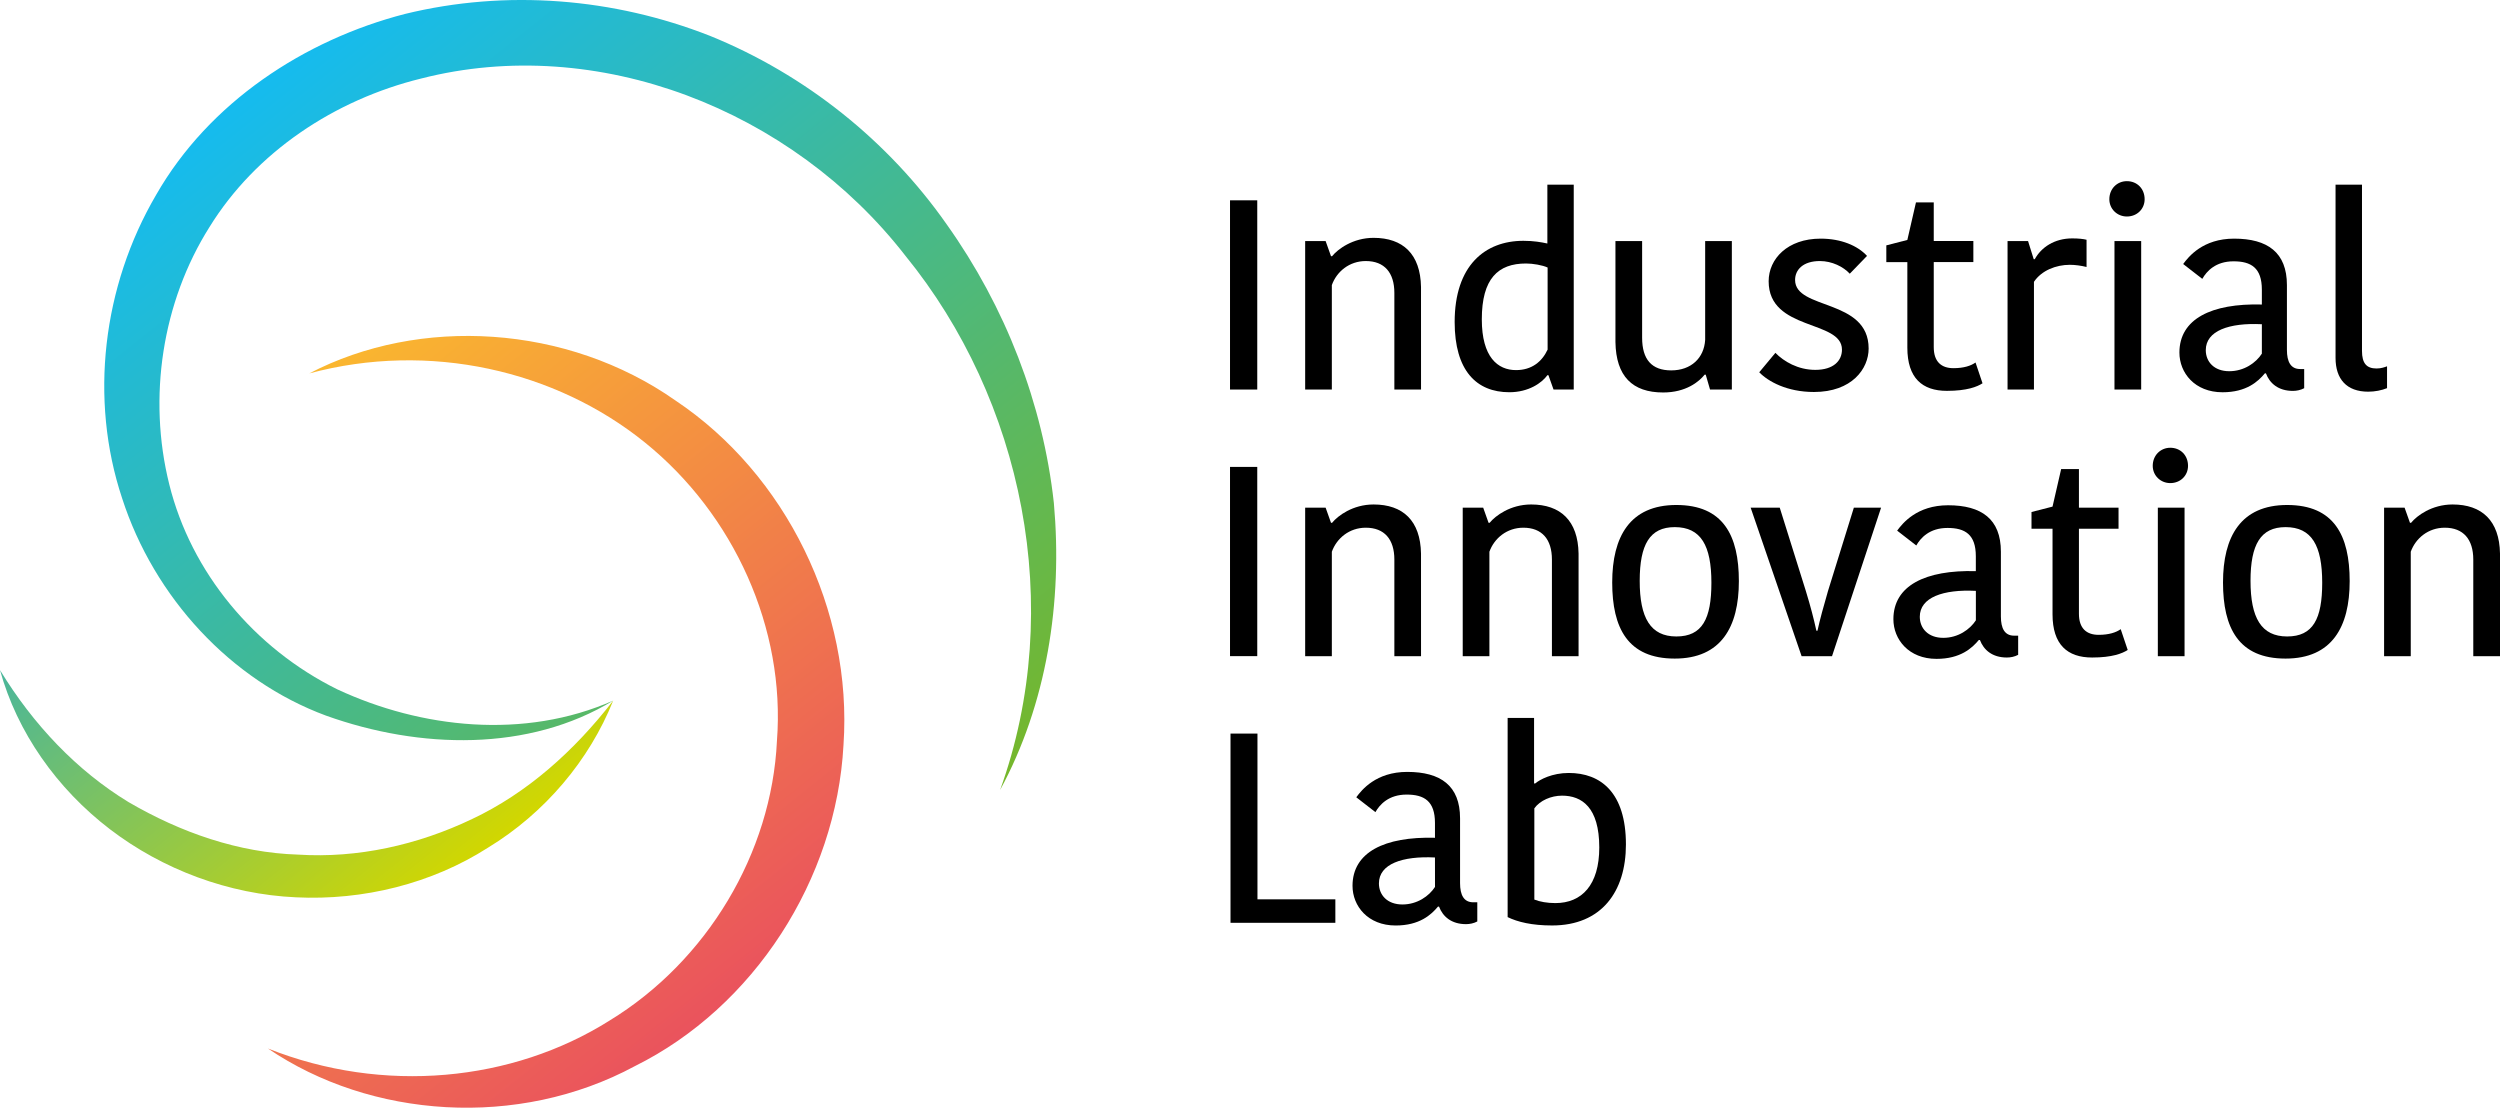
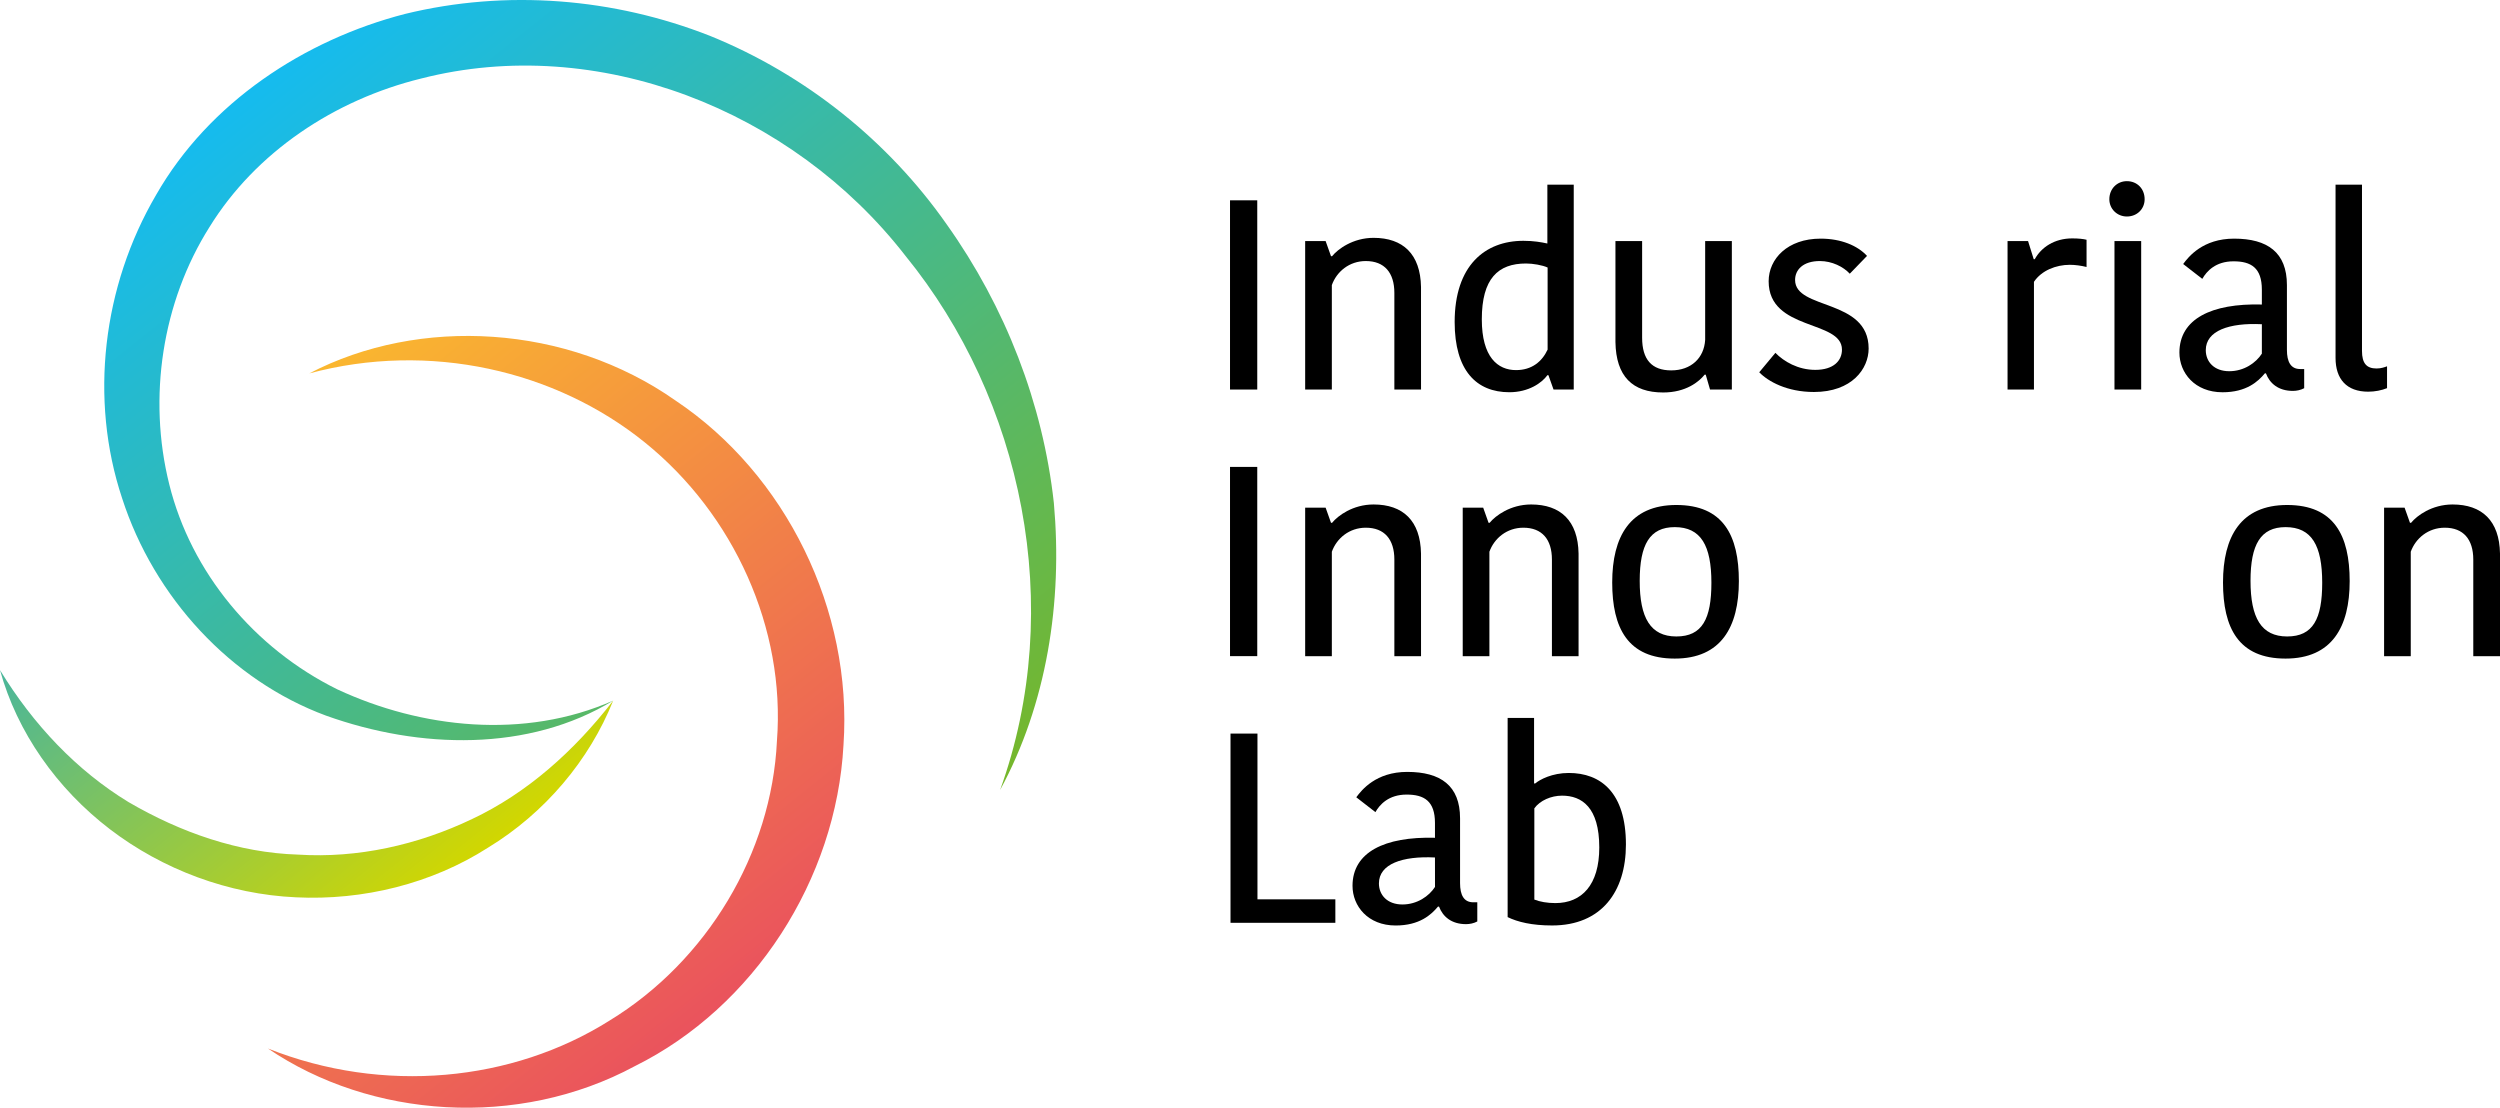
<svg xmlns="http://www.w3.org/2000/svg" width="246" height="109" viewBox="0 0 246 109" fill="none">
  <path d="M46.455 80.592C41.107 83.15 35.178 84.468 29.338 84.094C23.463 83.914 17.779 81.917 12.644 78.924C7.55 75.819 3.273 71.311 0 65.936C1.679 72.048 5.6 77.603 10.806 81.587C16.009 85.566 22.493 87.998 29.131 88.297C35.741 88.62 42.487 86.955 48.012 83.415C53.619 80.004 57.99 74.807 60.337 68.943C56.488 73.916 51.862 78.041 46.455 80.592Z" fill="url(#paint0_linear_3561_1888)" />
  <path d="M15.361 19.178C10.097 28.163 8.768 39.258 12.017 49.032C15.165 58.775 22.704 66.956 32.089 70.421C41.307 73.723 52.038 74.005 60.345 68.936C51.564 72.812 41.429 71.664 33.205 67.839C24.997 63.789 18.804 56.316 16.657 47.666C14.513 39.082 15.975 29.706 20.601 22.361C25.163 14.962 32.927 9.815 41.446 7.726C58.764 3.292 77.91 10.763 89.092 25.167C100.583 39.269 104.938 59.662 98.409 77.738C102.991 69.293 104.579 59.264 103.7 49.494C102.625 39.714 98.938 30.202 93.156 22.079C87.437 13.905 79.263 7.335 69.852 3.523C60.392 -0.193 49.837 -1.07 39.846 1.373C29.969 3.924 20.581 10.056 15.361 19.178Z" fill="url(#paint1_linear_3561_1888)" />
  <path d="M66.479 39.418C55.789 31.91 41.289 31.085 30.429 36.745C42.246 33.561 54.676 36.442 63.457 43.539C72.225 50.612 77.302 61.856 76.451 72.904C75.932 83.945 69.576 94.565 59.967 100.432C50.406 106.451 37.721 107.695 26.366 103.173C36.463 110.046 50.962 111.112 62.474 104.906C74.171 99.107 82.291 86.547 83 73.302C83.909 60.046 77.329 46.671 66.479 39.418Z" fill="url(#paint2_linear_3561_1888)" />
  <path d="M121.034 19.711H123.714V38.331H121.034V19.711Z" fill="black" />
  <path d="M139.83 38.331H137.205V28.822C137.205 26.828 136.225 25.687 134.394 25.687C132.776 25.687 131.531 26.723 131.053 28.051V38.331H128.428V23.723H130.442L130.971 25.211H131.077C131.633 24.521 133.118 23.404 135.16 23.404C138.05 23.404 139.773 25 139.827 28.238L139.83 38.331Z" fill="black" />
  <path d="M152.258 18.169H154.856V38.331H152.868L152.366 36.921H152.261C151.732 37.665 150.43 38.596 148.52 38.596C145.285 38.596 143.138 36.469 143.138 31.689C143.138 26.139 146.109 23.696 149.901 23.696C150.908 23.696 151.651 23.828 152.261 23.961V18.169H152.258ZM152.285 34.401V26.325C151.78 26.087 150.827 25.928 150.162 25.928C147.404 25.928 145.81 27.416 145.81 31.424C145.81 35.144 147.377 36.418 149.178 36.418C150.721 36.418 151.729 35.596 152.285 34.401Z" fill="black" />
  <path d="M158.96 23.723H161.585V33.232C161.585 35.382 162.538 36.446 164.448 36.446C166.411 36.446 167.683 35.223 167.788 33.443V23.72H170.414V38.328H168.267L167.843 36.867H167.738C167.181 37.556 165.909 38.62 163.654 38.62C160.629 38.62 159.011 37.026 158.96 33.653V23.723Z" fill="black" />
  <path d="M174.035 27.677C174.035 25.473 175.894 23.482 179.153 23.482C181.168 23.482 182.786 24.172 183.715 25.18L182.019 26.933C181.382 26.244 180.269 25.687 179.075 25.687C177.43 25.687 176.637 26.536 176.637 27.548C176.637 30.524 183.874 29.352 183.874 34.295C183.874 36.286 182.23 38.572 178.492 38.572C175.84 38.572 173.984 37.536 173.109 36.632L174.7 34.72C175.521 35.569 176.928 36.395 178.624 36.395C180.429 36.395 181.249 35.491 181.249 34.404C181.249 31.452 174.035 32.593 174.035 27.677Z" fill="black" />
-   <path d="M187.683 34.214V25.792H185.614V24.144L187.683 23.611L188.531 19.918H190.281V23.716H194.178V25.789H190.281V34.156C190.281 35.59 191.024 36.228 192.218 36.228C193.249 36.228 193.941 35.99 194.392 35.671L195.08 37.716C194.551 38.059 193.541 38.46 191.58 38.46C189.142 38.464 187.683 37.19 187.683 34.214Z" fill="black" />
  <path d="M205.313 26.271C204.784 26.139 204.197 26.057 203.668 26.057C202.315 26.057 200.884 26.614 200.141 27.732V38.331H197.543V23.723H199.561L200.117 25.503H200.222C200.86 24.335 202.159 23.458 203.909 23.458C204.52 23.458 204.998 23.512 205.317 23.591V26.271H205.313Z" fill="black" />
  <path d="M209.285 17.826C210.292 17.826 211.032 18.57 211.032 19.606C211.032 20.56 210.289 21.304 209.285 21.304C208.328 21.304 207.559 20.56 207.559 19.606C207.559 18.57 208.328 17.826 209.285 17.826ZM208.064 23.723H210.692V38.331H208.064V23.723Z" fill="black" />
  <path d="M225.033 28.051V34.428C225.033 35.596 225.406 36.313 226.335 36.313H226.732V38.199C226.386 38.385 225.989 38.464 225.619 38.464C224.185 38.464 223.337 37.719 222.967 36.738H222.862C222.197 37.536 221.058 38.599 218.697 38.599C215.963 38.599 214.454 36.687 214.454 34.693C214.454 31.397 217.581 29.831 222.567 29.964V28.503C222.567 26.352 221.505 25.714 219.782 25.714C218.005 25.714 217.13 26.696 216.706 27.44L214.824 25.979C215.353 25.262 216.76 23.482 219.837 23.482C223.123 23.482 225.033 24.837 225.033 28.051ZM222.564 31.904C219.355 31.744 217.049 32.542 217.049 34.455C217.049 35.6 217.873 36.527 219.358 36.527C220.817 36.527 221.984 35.705 222.567 34.801V31.904H222.564Z" fill="black" />
  <path d="M232.42 18.169V34.533C232.42 35.752 232.871 36.259 233.851 36.259C234.329 36.259 234.648 36.126 234.885 36.045V38.195C234.353 38.409 233.692 38.542 233.03 38.542C230.907 38.542 229.818 37.295 229.818 35.223V18.169H232.42Z" fill="black" />
  <path d="M121.034 45.944H123.714V64.564H121.034V45.944Z" fill="black" />
  <path d="M139.83 64.567H137.205V55.059C137.205 53.068 136.225 51.926 134.394 51.926C132.776 51.926 131.531 52.963 131.053 54.291V64.571H128.428V49.956H130.442L130.971 51.444H131.077C131.633 50.755 133.118 49.64 135.16 49.64C138.05 49.64 139.773 51.233 139.827 54.474L139.83 64.567Z" fill="black" />
-   <path d="M155.334 64.567H152.709V55.059C152.709 53.068 151.729 51.926 149.898 51.926C148.28 51.926 147.035 52.963 146.557 54.291V64.571H143.932V49.956H145.946L146.475 51.444H146.581C147.137 50.755 148.622 49.64 150.664 49.64C153.554 49.64 155.277 51.233 155.331 54.474V64.567H155.334Z" fill="black" />
+   <path d="M155.334 64.567H152.709V55.059C152.709 53.068 151.729 51.926 149.898 51.926C148.28 51.926 147.035 52.963 146.557 54.291V64.571H143.932V49.956H145.946L146.475 51.444H146.581C147.137 50.755 148.622 49.64 150.664 49.64C153.554 49.64 155.277 51.233 155.331 54.474V64.567H155.334" fill="black" />
  <path d="M158.641 57.315C158.641 52.8 160.391 49.691 164.952 49.691C169.569 49.691 171.105 52.694 171.105 57.182C171.105 61.697 169.355 64.805 164.793 64.805C160.177 64.805 158.641 61.806 158.641 57.315ZM164.952 62.628C167.5 62.628 168.402 60.902 168.402 57.342C168.402 53.676 167.367 51.869 164.796 51.869C162.331 51.869 161.347 53.595 161.347 57.155C161.344 60.793 162.405 62.628 164.952 62.628Z" fill="black" />
-   <path d="M177.698 58.164C178.176 59.73 178.465 60.848 178.733 62.067H178.838C179.102 60.871 179.421 59.73 179.872 58.164L182.419 49.956H185.099L180.272 64.567H177.277L172.265 49.956H175.127L177.698 58.164Z" fill="black" />
-   <path d="M196.888 54.288V60.664C196.888 61.833 197.261 62.55 198.191 62.55H198.587V64.435C198.241 64.622 197.845 64.7 197.475 64.7C196.04 64.7 195.192 63.956 194.823 62.974H194.717C194.053 63.769 192.913 64.832 190.553 64.832C187.819 64.832 186.31 62.92 186.31 60.929C186.31 57.634 189.437 56.068 194.422 56.2V54.739C194.422 52.589 193.361 51.95 191.638 51.95C189.861 51.95 188.986 52.932 188.562 53.676L186.679 52.215C187.208 51.498 188.616 49.718 191.692 49.718C194.979 49.718 196.888 51.074 196.888 54.288ZM194.422 58.14C191.214 57.98 188.908 58.779 188.908 60.691C188.908 61.833 189.732 62.764 191.217 62.764C192.676 62.764 193.842 61.941 194.426 61.038V58.14H194.422Z" fill="black" />
-   <path d="M201.969 60.45V52.028H199.9V50.381L201.969 49.851L202.817 46.158H204.567V49.956H208.464V52.028H204.567V60.396C204.567 61.829 205.31 62.468 206.504 62.468C207.535 62.468 208.227 62.23 208.678 61.911L209.366 63.956C208.837 64.302 207.827 64.7 205.866 64.7C203.428 64.7 201.969 63.426 201.969 60.45Z" fill="black" />
-   <path d="M213.555 44.059C214.563 44.059 215.302 44.803 215.302 45.839C215.302 46.793 214.559 47.537 213.555 47.537C212.599 47.537 211.829 46.793 211.829 45.839C211.829 44.803 212.599 44.059 213.555 44.059ZM212.331 49.956H214.96V64.567H212.331V49.956Z" fill="black" />
  <path d="M218.744 57.315C218.744 52.8 220.494 49.691 225.056 49.691C229.672 49.691 231.208 52.694 231.208 57.182C231.208 61.697 229.462 64.805 224.897 64.805C220.284 64.805 218.744 61.806 218.744 57.315ZM225.056 62.628C227.603 62.628 228.505 60.902 228.505 57.342C228.505 53.676 227.471 51.869 224.9 51.869C222.434 51.869 221.451 53.595 221.451 57.155C221.451 60.793 222.509 62.628 225.056 62.628Z" fill="black" />
  <path d="M246 64.567H243.371V55.059C243.371 53.068 242.391 51.926 240.563 51.926C238.945 51.926 237.697 52.963 237.219 54.291V64.571H234.594V49.956H236.612L237.141 51.444H237.249C237.806 50.755 239.291 49.64 241.333 49.64C244.223 49.64 245.946 51.233 246 54.474V64.567Z" fill="black" />
  <path d="M123.734 72.184V88.494H131.399V90.804H121.082V72.184H123.734Z" fill="black" />
  <path d="M143.67 80.524V86.901C143.67 88.069 144.043 88.786 144.969 88.786H145.366V90.671C145.02 90.858 144.623 90.936 144.253 90.936C142.822 90.936 141.971 90.192 141.601 89.211H141.496C140.831 90.006 139.691 91.069 137.331 91.069C134.601 91.069 133.088 89.156 133.088 87.165C133.088 83.87 136.218 82.304 141.201 82.437V80.976C141.201 78.826 140.139 78.187 138.416 78.187C136.639 78.187 135.764 79.169 135.34 79.913L133.458 78.452C133.987 77.735 135.394 75.955 138.47 75.955C141.76 75.955 143.67 77.31 143.67 80.524ZM141.201 84.376C137.992 84.217 135.686 85.015 135.686 86.928C135.686 88.069 136.51 89 137.996 89C139.454 89 140.621 88.178 141.204 87.274L141.201 84.376Z" fill="black" />
  <path d="M148.354 70.642H150.952V77.096H151.057C151.535 76.699 152.729 76.06 154.371 76.06C157.498 76.06 159.991 77.973 159.991 83.099C159.991 87.746 157.579 91.066 152.726 91.066C150.738 91.066 149.331 90.722 148.351 90.243V70.642H148.354ZM157.369 83.391C157.369 79.433 155.646 78.292 153.709 78.292C152.621 78.292 151.535 78.771 150.979 79.539V88.518C151.508 88.732 152.251 88.864 153.048 88.864C155.646 88.864 157.369 87.084 157.369 83.391Z" fill="black" />
  <defs>
    <linearGradient id="paint0_linear_3561_1888" x1="44.151" y1="86.809" x2="16.785" y2="52.535" gradientUnits="userSpaceOnUse">
      <stop stop-color="#D2D700" />
      <stop offset="1" stop-color="#49B69B" />
    </linearGradient>
    <linearGradient id="paint1_linear_3561_1888" x1="90.092" y1="84.379" x2="27.707" y2="6.247" gradientUnits="userSpaceOnUse">
      <stop stop-color="#76B72A" />
      <stop offset="1" stop-color="#15BBEF" />
    </linearGradient>
    <linearGradient id="paint2_linear_3561_1888" x1="70.159" y1="99.767" x2="23.962" y2="41.909" gradientUnits="userSpaceOnUse">
      <stop stop-color="#EA535D" />
      <stop offset="1" stop-color="#FAB72F" />
    </linearGradient>
  </defs>
</svg>